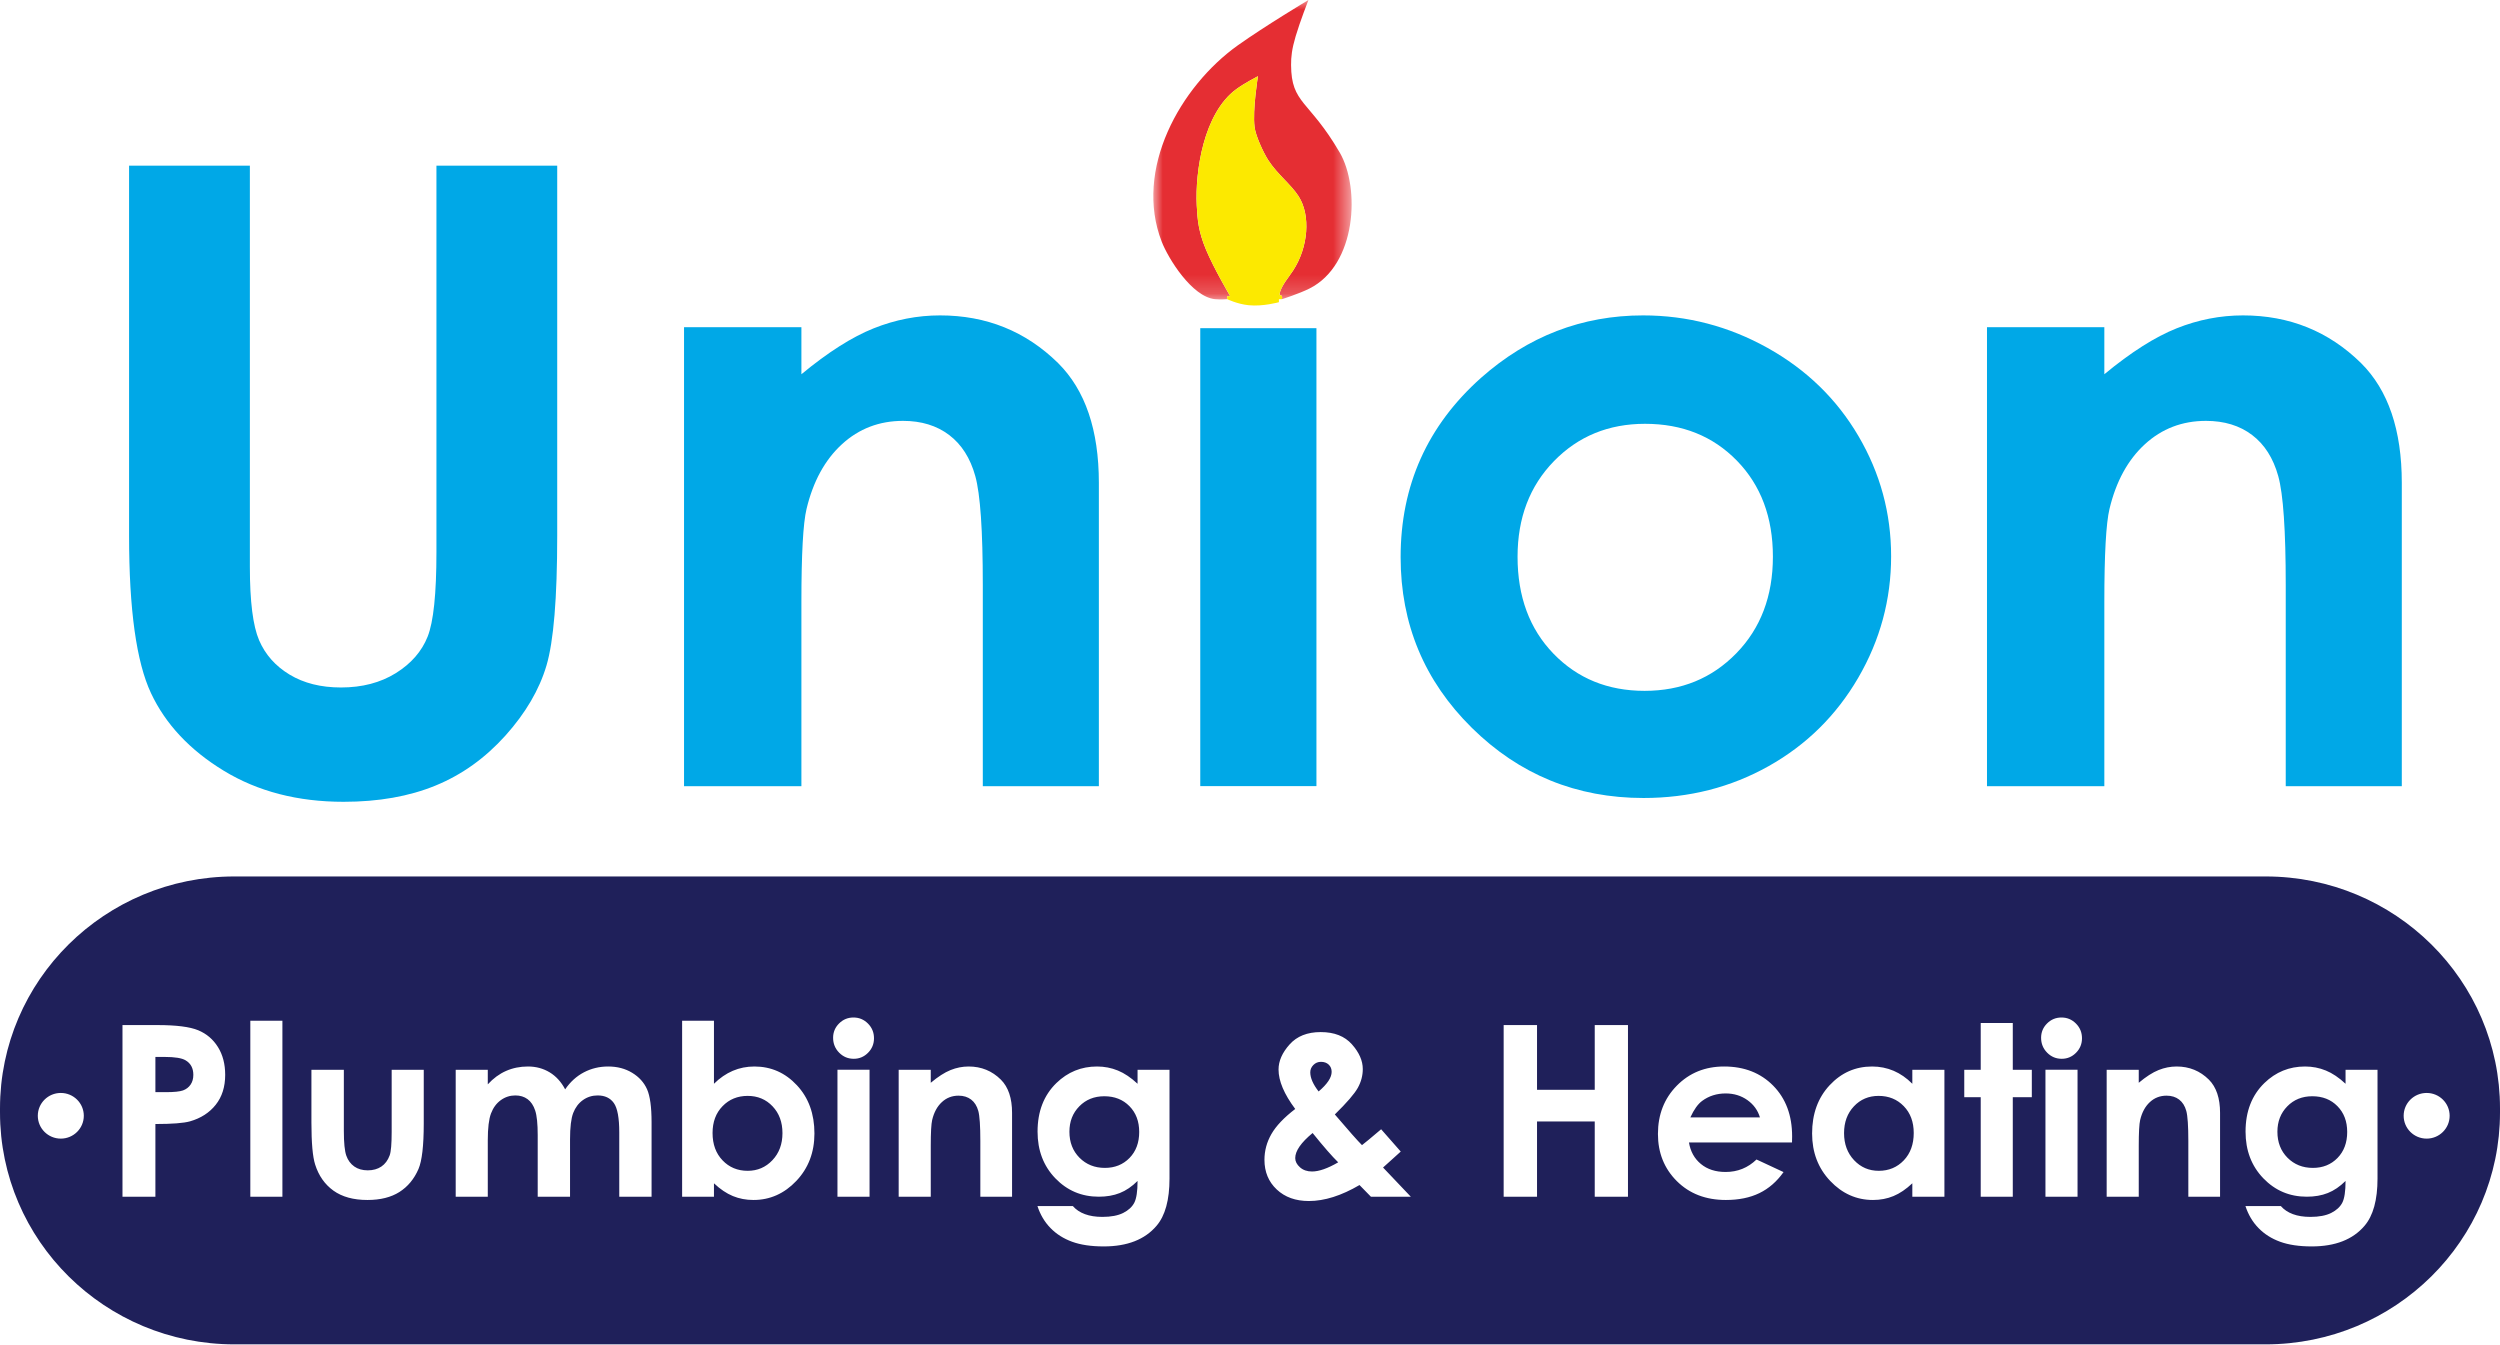
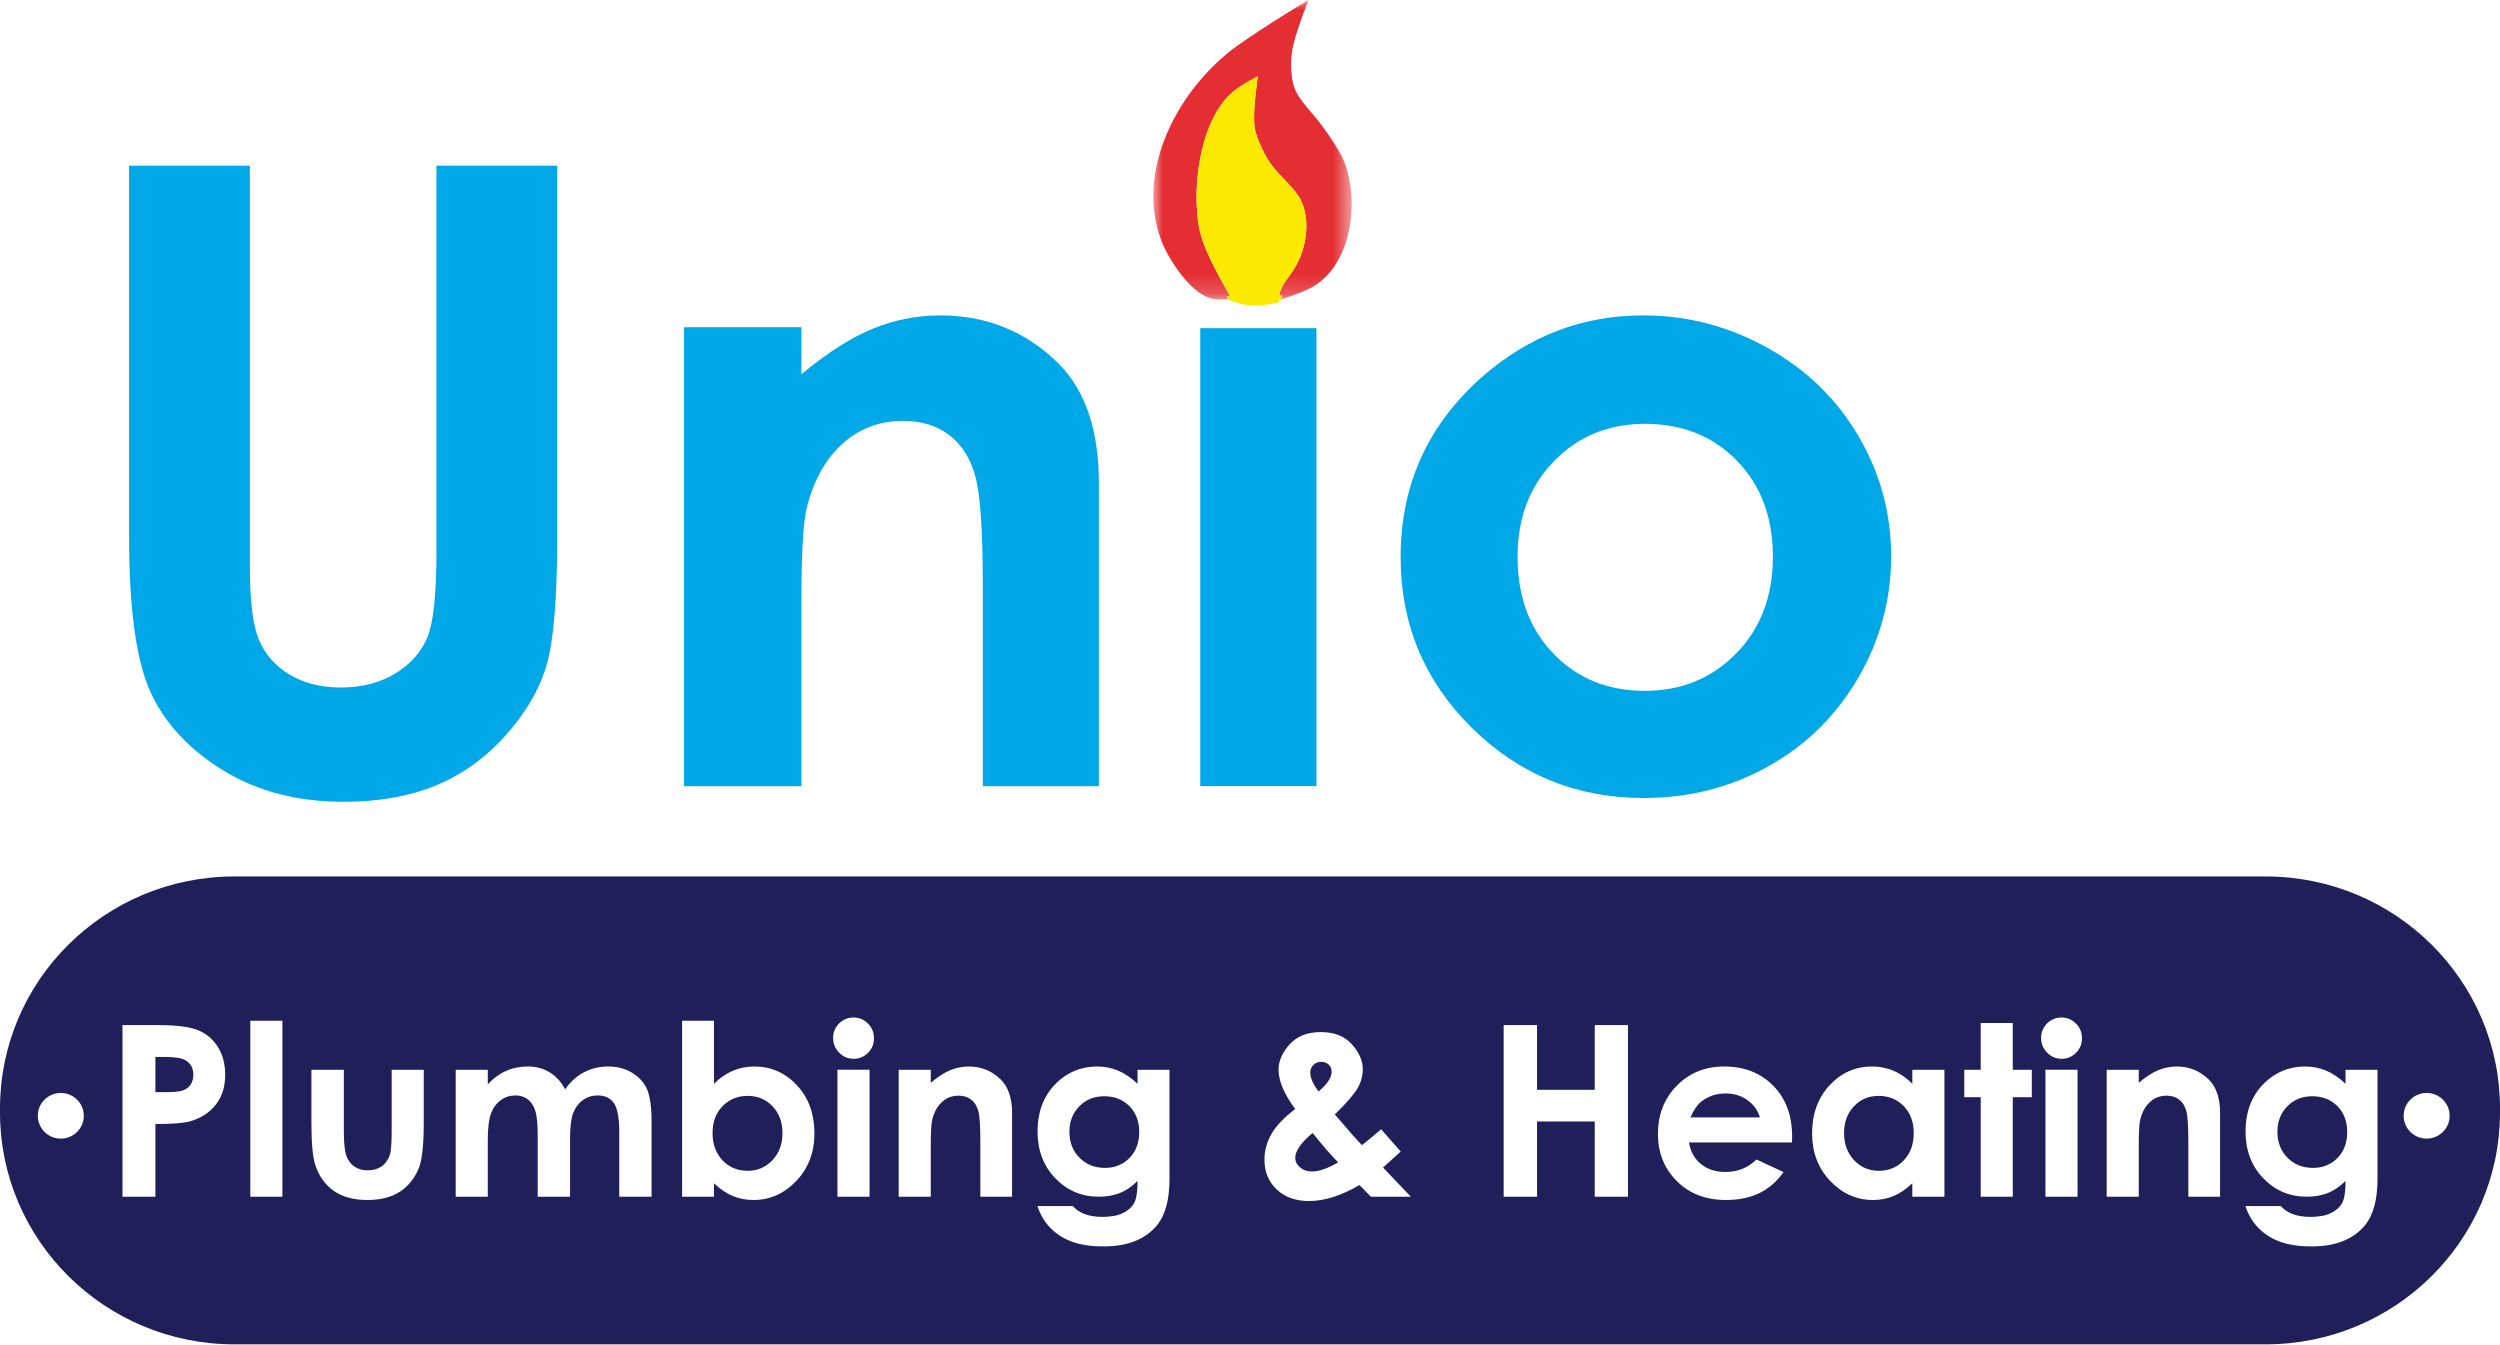
<svg xmlns="http://www.w3.org/2000/svg" xmlns:xlink="http://www.w3.org/1999/xlink" width="132px" height="71px" viewBox="0 0 132 71" version="1.1">
  <title>Black</title>
  <defs>
    <polygon id="path-1" points="0 0 10.471 0 10.471 15.809 0 15.809" />
    <polygon id="path-3" points="0 0 10.471 0 10.471 15.809 0 15.809" />
  </defs>
  <g id="🔶-Symbols" stroke="none" stroke-width="1" fill="none" fill-rule="evenodd">
    <g id="UI/Nav/Alert-Header-&amp;-Safe-Reg" transform="translate(-59, -44)">
      <g id="Navigation" transform="translate(0, 28)">
        <g id="Black" transform="translate(59, 16)">
          <g id="Plumbing-&amp;-Heating" transform="translate(0, 46.277)" fill="#1F205A">
            <path d="M119.625,0 C126.459,0 132,5.485 132,12.25 L132,12.454 C132,19.22 126.459,24.705 119.625,24.705 L12.375,24.705 C5.541,24.705 0,19.22 0,12.454 L0,12.25 C0,5.485 5.541,0 12.375,0 Z M57.923,10.034 C57.091,10.034 56.376,10.326 55.776,10.909 C55.114,11.554 54.783,12.408 54.783,13.472 C54.783,14.465 55.096,15.287 55.72,15.936 C56.345,16.585 57.11,16.909 58.016,16.909 C58.429,16.909 58.799,16.845 59.126,16.715 C59.453,16.586 59.765,16.373 60.063,16.077 C60.063,16.62 60.006,17.002 59.892,17.224 C59.779,17.445 59.583,17.626 59.306,17.766 C59.029,17.905 58.663,17.975 58.208,17.975 C57.852,17.975 57.544,17.927 57.284,17.83 C57.023,17.734 56.81,17.591 56.645,17.402 L54.777,17.402 C54.926,17.858 55.155,18.245 55.466,18.563 C55.776,18.882 56.156,19.123 56.607,19.287 C57.058,19.452 57.614,19.534 58.276,19.534 C59.517,19.534 60.446,19.172 61.062,18.449 C61.521,17.916 61.75,17.082 61.75,15.948 L61.75,10.207 L60.063,10.207 L60.063,10.946 C59.715,10.621 59.369,10.388 59.024,10.247 C58.678,10.105 58.311,10.034 57.923,10.034 Z M121.705,10.034 C120.873,10.034 120.158,10.326 119.558,10.909 C118.896,11.554 118.565,12.408 118.565,13.472 C118.565,14.465 118.878,15.287 119.502,15.936 C120.127,16.585 120.892,16.909 121.798,16.909 C122.211,16.909 122.582,16.845 122.908,16.715 C123.235,16.586 123.547,16.373 123.845,16.077 C123.845,16.62 123.788,17.002 123.674,17.224 C123.561,17.445 123.365,17.626 123.088,17.766 C122.811,17.905 122.445,17.975 121.99,17.975 C121.634,17.975 121.326,17.927 121.066,17.83 C120.805,17.734 120.592,17.591 120.427,17.402 L118.559,17.402 C118.708,17.858 118.938,18.245 119.248,18.563 C119.558,18.882 119.939,19.123 120.389,19.287 C120.84,19.452 121.397,19.534 122.058,19.534 C123.299,19.534 124.228,19.172 124.844,18.449 C125.303,17.916 125.533,17.082 125.533,15.948 L125.533,10.207 L123.845,10.207 L123.845,10.946 C123.498,10.621 123.151,10.388 122.806,10.247 C122.461,10.105 122.093,10.034 121.705,10.034 Z M69.734,8.217 C69.027,8.217 68.479,8.434 68.09,8.87 C67.701,9.305 67.507,9.746 67.507,10.194 C67.507,10.798 67.801,11.492 68.388,12.277 C67.794,12.732 67.375,13.174 67.13,13.601 C66.885,14.028 66.763,14.482 66.763,14.962 C66.763,15.599 66.979,16.121 67.411,16.527 C67.843,16.934 68.409,17.137 69.108,17.137 C69.931,17.137 70.822,16.856 71.782,16.293 L72.384,16.909 L74.49,16.909 L73.025,15.368 L73.489,14.95 L73.959,14.525 L72.924,13.348 C72.382,13.808 72.045,14.088 71.913,14.186 C71.697,13.973 71.22,13.433 70.479,12.566 C71.112,11.946 71.516,11.478 71.692,11.161 C71.867,10.845 71.955,10.515 71.955,10.17 C71.955,9.73 71.764,9.295 71.382,8.864 C70.999,8.432 70.45,8.217 69.734,8.217 Z M91.032,10.034 C90.031,10.034 89.199,10.372 88.535,11.047 C87.871,11.723 87.539,12.572 87.539,13.595 C87.539,14.593 87.872,15.423 88.538,16.087 C89.204,16.75 90.066,17.082 91.125,17.082 C91.808,17.082 92.397,16.962 92.893,16.721 C93.39,16.481 93.816,16.11 94.171,15.609 L92.744,14.944 C92.29,15.383 91.746,15.603 91.113,15.603 C90.583,15.603 90.148,15.463 89.807,15.181 C89.466,14.9 89.256,14.521 89.177,14.044 L94.618,14.044 L94.624,13.724 C94.624,12.615 94.291,11.723 93.625,11.047 C92.959,10.372 92.095,10.034 91.032,10.034 Z M37.697,7.619 L36.016,7.619 L36.016,16.909 L37.697,16.909 L37.697,16.201 C38.028,16.513 38.361,16.738 38.696,16.875 C39.031,17.013 39.393,17.082 39.782,17.082 C40.655,17.082 41.41,16.746 42.047,16.074 C42.683,15.403 43.002,14.568 43.002,13.57 C43.002,12.535 42.694,11.687 42.078,11.026 C41.461,10.365 40.713,10.034 39.832,10.034 C39.426,10.034 39.046,10.11 38.69,10.262 C38.335,10.414 38.004,10.642 37.697,10.946 L37.697,7.619 Z M98.846,10.034 C97.966,10.034 97.218,10.365 96.602,11.026 C95.987,11.687 95.679,12.535 95.679,13.57 C95.679,14.568 95.997,15.403 96.633,16.074 C97.269,16.746 98.023,17.082 98.895,17.082 C99.283,17.082 99.644,17.013 99.976,16.875 C100.309,16.738 100.64,16.513 100.971,16.201 L100.971,16.909 L102.665,16.909 L102.665,10.207 L100.971,10.207 L100.971,10.946 C100.669,10.642 100.341,10.414 99.986,10.262 C99.63,10.11 99.25,10.034 98.846,10.034 Z M18.155,10.207 L16.443,10.207 L16.443,12.997 C16.443,14.069 16.509,14.809 16.641,15.215 C16.827,15.802 17.149,16.26 17.606,16.589 C18.063,16.917 18.662,17.082 19.402,17.082 C20.084,17.082 20.647,16.941 21.09,16.66 C21.532,16.378 21.867,15.975 22.095,15.449 C22.281,15.018 22.374,14.217 22.374,13.047 L22.374,10.207 L20.68,10.207 L20.68,13.49 C20.68,14.123 20.645,14.535 20.574,14.728 C20.479,14.987 20.333,15.183 20.136,15.317 C19.939,15.45 19.699,15.517 19.418,15.517 C19.136,15.517 18.898,15.449 18.706,15.314 C18.513,15.178 18.373,14.988 18.286,14.744 C18.199,14.499 18.155,14.063 18.155,13.435 L18.155,10.207 Z M81.155,7.847 L79.393,7.847 L79.393,16.909 L81.155,16.909 L81.155,12.936 L84.202,12.936 L84.202,16.909 L85.957,16.909 L85.957,7.847 L84.202,7.847 L84.202,11.266 L81.155,11.266 L81.155,7.847 Z M51.145,10.034 C50.818,10.034 50.499,10.097 50.188,10.223 C49.876,10.348 49.528,10.572 49.144,10.894 L49.144,10.207 L47.45,10.207 L47.45,16.909 L49.144,16.909 L49.144,14.22 C49.144,13.523 49.169,13.069 49.218,12.86 C49.313,12.458 49.483,12.143 49.729,11.916 C49.974,11.688 50.268,11.574 50.611,11.574 C50.875,11.574 51.096,11.643 51.276,11.78 C51.456,11.918 51.581,12.118 51.654,12.38 C51.726,12.643 51.762,13.174 51.762,13.974 L51.762,16.909 L53.437,16.909 L53.437,12.48 C53.437,11.708 53.241,11.124 52.848,10.73 C52.382,10.266 51.814,10.034 51.145,10.034 Z M114.927,10.034 C114.601,10.034 114.282,10.097 113.97,10.223 C113.658,10.348 113.31,10.572 112.926,10.894 L112.926,10.207 L111.232,10.207 L111.232,16.909 L112.926,16.909 L112.926,14.22 C112.926,13.523 112.951,13.069 113,12.86 C113.095,12.458 113.266,12.143 113.511,11.916 C113.756,11.688 114.05,11.574 114.393,11.574 C114.657,11.574 114.879,11.643 115.058,11.78 C115.238,11.918 115.364,12.118 115.436,12.38 C115.508,12.643 115.544,13.174 115.544,13.974 L115.544,16.909 L117.219,16.909 L117.219,12.48 C117.219,11.708 117.023,11.124 116.631,10.73 C116.164,10.266 115.596,10.034 114.927,10.034 Z M109.694,10.206 L108,10.206 L108,16.909 L109.694,16.909 L109.694,10.206 Z M32.112,10.034 C31.649,10.034 31.221,10.137 30.83,10.342 C30.439,10.547 30.109,10.847 29.84,11.241 C29.633,10.847 29.36,10.547 29.021,10.342 C28.681,10.137 28.3,10.034 27.878,10.034 C27.46,10.034 27.074,10.112 26.72,10.268 C26.366,10.424 26.045,10.66 25.755,10.977 L25.755,10.207 L24.061,10.207 L24.061,16.909 L25.755,16.909 L25.755,13.927 C25.755,13.283 25.812,12.81 25.926,12.511 C26.04,12.211 26.212,11.978 26.442,11.811 C26.672,11.645 26.928,11.562 27.21,11.562 C27.463,11.562 27.679,11.628 27.857,11.759 C28.035,11.89 28.169,12.091 28.258,12.36 C28.347,12.629 28.391,13.063 28.391,13.663 L28.391,16.909 L30.098,16.909 L30.098,13.884 C30.098,13.244 30.154,12.779 30.265,12.489 C30.377,12.2 30.547,11.973 30.777,11.808 C31.007,11.644 31.266,11.562 31.556,11.562 C31.936,11.562 32.222,11.696 32.412,11.965 C32.602,12.234 32.697,12.749 32.697,13.509 L32.697,16.909 L34.403,16.909 L34.403,12.979 C34.403,12.174 34.323,11.593 34.164,11.235 C34.005,10.878 33.743,10.588 33.379,10.367 C33.014,10.145 32.592,10.034 32.112,10.034 Z M45.912,10.206 L44.218,10.206 L44.218,16.909 L45.912,16.909 L45.912,10.206 Z M14.911,7.619 L13.217,7.619 L13.217,16.909 L14.911,16.909 L14.911,7.619 Z M8.31,7.847 L6.467,7.847 L6.467,16.909 L8.205,16.909 L8.205,13.071 C9.09,13.071 9.7,13.024 10.035,12.929 C10.606,12.765 11.057,12.474 11.39,12.055 C11.723,11.636 11.89,11.11 11.89,10.477 C11.89,9.907 11.763,9.417 11.508,9.008 C11.254,8.6 10.906,8.304 10.466,8.121 C10.026,7.938 9.307,7.847 8.31,7.847 Z M106.275,7.736 L104.582,7.736 L104.582,10.207 L103.713,10.207 L103.713,11.654 L104.582,11.654 L104.582,16.909 L106.275,16.909 L106.275,11.654 L107.28,11.654 L107.28,10.207 L106.275,10.207 L106.275,7.736 Z M69.306,13.546 C69.887,14.267 70.337,14.783 70.657,15.094 C70.103,15.417 69.642,15.578 69.274,15.578 C69.018,15.578 68.806,15.505 68.639,15.357 C68.472,15.209 68.388,15.047 68.388,14.87 C68.388,14.492 68.694,14.051 69.306,13.546 Z M99.19,11.586 C99.726,11.586 100.169,11.767 100.52,12.129 C100.87,12.49 101.045,12.962 101.045,13.546 C101.045,14.141 100.87,14.623 100.52,14.99 C100.169,15.358 99.728,15.542 99.197,15.542 C98.681,15.542 98.247,15.355 97.895,14.981 C97.543,14.607 97.366,14.131 97.366,13.552 C97.366,12.977 97.54,12.505 97.886,12.138 C98.232,11.77 98.667,11.586 99.19,11.586 Z M39.478,11.586 C40.007,11.586 40.446,11.77 40.793,12.138 C41.141,12.505 41.314,12.977 41.314,13.552 C41.314,14.131 41.138,14.607 40.784,14.981 C40.431,15.355 39.995,15.542 39.478,15.542 C38.945,15.542 38.502,15.358 38.151,14.99 C37.799,14.623 37.623,14.141 37.623,13.546 C37.623,12.962 37.799,12.49 38.151,12.129 C38.502,11.767 38.945,11.586 39.478,11.586 Z M122.089,11.605 C122.631,11.605 123.074,11.779 123.417,12.129 C123.76,12.478 123.932,12.931 123.932,13.49 C123.932,14.057 123.761,14.515 123.42,14.864 C123.079,15.213 122.646,15.388 122.12,15.388 C121.583,15.388 121.136,15.209 120.78,14.852 C120.425,14.494 120.247,14.036 120.247,13.478 C120.247,12.94 120.421,12.493 120.768,12.138 C121.115,11.783 121.556,11.605 122.089,11.605 Z M58.307,11.605 C58.849,11.605 59.291,11.779 59.635,12.129 C59.978,12.478 60.15,12.931 60.15,13.49 C60.15,14.057 59.979,14.515 59.638,14.864 C59.297,15.213 58.863,15.388 58.338,15.388 C57.801,15.388 57.354,15.209 56.998,14.852 C56.643,14.494 56.465,14.036 56.465,13.478 C56.465,12.94 56.638,12.493 56.986,12.138 C57.333,11.783 57.774,11.605 58.307,11.605 Z M128.127,11.431 C127.456,11.431 126.913,11.97 126.913,12.636 C126.913,13.302 127.456,13.842 128.127,13.842 C128.798,13.842 129.341,13.302 129.341,12.636 C129.341,11.97 128.798,11.431 128.127,11.431 Z M3.21,11.431 C2.54,11.431 1.996,11.97 1.996,12.636 C1.996,13.302 2.54,13.842 3.21,13.842 C3.881,13.842 4.425,13.302 4.425,12.636 C4.425,11.97 3.881,11.431 3.21,11.431 Z M91.116,11.457 C91.551,11.457 91.933,11.574 92.263,11.808 C92.592,12.042 92.813,12.346 92.924,12.72 L89.252,12.72 C89.442,12.305 89.649,12.016 89.873,11.851 C90.229,11.589 90.644,11.457 91.116,11.457 Z M8.695,9.529 C9.232,9.529 9.6,9.589 9.799,9.708 C10.072,9.869 10.208,10.124 10.208,10.475 C10.208,10.676 10.16,10.848 10.063,10.991 C9.965,11.133 9.832,11.235 9.663,11.297 C9.493,11.358 9.191,11.389 8.757,11.389 L8.205,11.389 L8.205,9.529 Z M69.747,9.788 C69.916,9.788 70.053,9.837 70.156,9.935 C70.26,10.034 70.311,10.161 70.311,10.317 C70.311,10.617 70.082,10.962 69.623,11.352 C69.329,10.974 69.182,10.638 69.182,10.342 C69.182,10.194 69.237,10.065 69.347,9.954 C69.456,9.843 69.59,9.788 69.747,9.788 Z M45.065,7.447 C44.768,7.447 44.514,7.551 44.304,7.761 C44.093,7.97 43.988,8.223 43.988,8.519 C43.988,8.826 44.095,9.088 44.307,9.304 C44.519,9.52 44.776,9.627 45.077,9.627 C45.37,9.627 45.622,9.522 45.832,9.31 C46.042,9.099 46.147,8.843 46.147,8.543 C46.147,8.239 46.041,7.98 45.829,7.767 C45.616,7.553 45.362,7.447 45.065,7.447 Z M108.847,7.447 C108.55,7.447 108.296,7.551 108.086,7.761 C107.876,7.97 107.77,8.223 107.77,8.519 C107.77,8.826 107.877,9.088 108.089,9.304 C108.301,9.52 108.558,9.627 108.859,9.627 C109.152,9.627 109.404,9.522 109.614,9.31 C109.824,9.099 109.929,8.843 109.929,8.543 C109.929,8.239 109.823,7.98 109.611,7.767 C109.398,7.553 109.144,7.447 108.847,7.447 Z" />
          </g>
          <g id="Union" transform="translate(6.815, 8.746)" fill="#00A8E7">
            <path d="M0,0 L6.378,0 L6.378,21.188 C6.378,23.012 6.541,24.303 6.866,25.06 C7.191,25.817 7.728,26.421 8.477,26.874 C9.226,27.326 10.131,27.553 11.19,27.553 C12.309,27.553 13.274,27.3 14.084,26.796 C14.893,26.292 15.453,25.65 15.763,24.871 C16.074,24.092 16.229,22.604 16.229,20.409 L16.229,0 L22.606,0 L22.606,19.534 C22.606,22.831 22.417,25.117 22.039,26.394 C21.661,27.671 20.938,28.904 19.872,30.092 C18.805,31.28 17.575,32.16 16.183,32.731 C14.791,33.303 13.172,33.589 11.326,33.589 C8.905,33.589 6.798,33.043 5.005,31.952 C3.212,30.86 1.929,29.494 1.158,27.853 C0.386,26.212 0,23.439 0,19.534 L0,0 Z" id="Fill-28" />
            <path d="M29.302,8.531 L35.499,8.531 L35.499,11.014 C36.904,9.852 38.177,9.044 39.317,8.589 C40.458,8.134 41.625,7.907 42.819,7.907 C45.267,7.907 47.344,8.746 49.052,10.424 C50.487,11.85 51.205,13.958 51.205,16.75 L51.205,32.765 L45.077,32.765 L45.077,22.152 C45.077,19.26 44.945,17.339 44.68,16.39 C44.416,15.441 43.956,14.718 43.299,14.221 C42.642,13.724 41.831,13.476 40.865,13.476 C39.612,13.476 38.537,13.887 37.639,14.71 C36.74,15.534 36.118,16.672 35.77,18.126 C35.589,18.882 35.499,20.521 35.499,23.042 L35.499,32.765 L29.302,32.765 L29.302,8.531 Z" id="Fill-30" />
            <polygon id="Fill-36" points="56.559 32.761 62.693 32.761 62.693 8.582 56.559 8.582" />
            <path d="M80.042,13.631 C78.117,13.631 76.514,14.288 75.233,15.603 C73.953,16.917 73.312,18.599 73.312,20.648 C73.312,22.756 73.945,24.464 75.211,25.771 C76.476,27.077 78.079,27.731 80.019,27.731 C81.959,27.731 83.574,27.07 84.862,25.748 C86.15,24.427 86.794,22.727 86.794,20.648 C86.794,18.569 86.162,16.88 84.896,15.58 C83.63,14.281 82.012,13.631 80.042,13.631 M79.94,7.907 C82.27,7.907 84.46,8.479 86.511,9.622 C88.561,10.766 90.161,12.317 91.311,14.278 C92.461,16.238 93.036,18.353 93.036,20.625 C93.036,22.912 92.457,25.05 91.3,27.04 C90.142,29.03 88.565,30.585 86.567,31.707 C84.57,32.828 82.368,33.388 79.962,33.388 C76.422,33.388 73.399,32.152 70.895,29.68 C68.391,27.207 67.138,24.204 67.138,20.67 C67.138,16.883 68.553,13.728 71.383,11.204 C73.865,9.006 76.717,7.907 79.94,7.907" id="Fill-32" />
-             <path d="M98.098,8.531 L104.294,8.531 L104.294,11.014 C105.699,9.852 106.972,9.044 108.113,8.589 C109.253,8.134 110.421,7.907 111.615,7.907 C114.062,7.907 116.14,8.746 117.847,10.424 C119.283,11.85 120,13.958 120,16.75 L120,32.765 L113.872,32.765 L113.872,22.152 C113.872,19.26 113.74,17.339 113.476,16.39 C113.212,15.441 112.751,14.718 112.095,14.221 C111.438,13.724 110.627,13.476 109.66,13.476 C108.408,13.476 107.332,13.887 106.434,14.71 C105.536,15.534 104.913,16.672 104.566,18.126 C104.385,18.882 104.294,20.521 104.294,23.042 L104.294,32.765 L98.098,32.765 L98.098,8.531 Z" id="Fill-34" />
          </g>
          <g id="Flame" transform="translate(60.895, 0)">
            <g id="Group-41">
              <mask id="mask-2" fill="white">
                <use xlink:href="#path-1" />
              </mask>
              <g id="Clip-40" />
              <path d="M3.9,15.796 L3.9,15.637 L4.06,15.637 C4.06,15.637 3.21,14.208 2.775,13.164 C2.385,12.226 2.33,11.597 2.293,10.85 C2.205,9.043 2.654,5.974 4.382,4.708 C4.827,4.382 5.526,4.023 5.526,4.023 C5.526,4.023 5.234,5.794 5.346,6.705 C5.401,7.161 5.792,8.024 6.069,8.457 C6.541,9.195 7.275,9.741 7.676,10.372 C8.314,11.376 8.188,13.05 7.377,14.29 C7.136,14.658 6.828,14.999 6.694,15.405 C6.669,15.481 6.651,15.559 6.686,15.583 C6.713,15.601 6.773,15.587 6.792,15.637 C6.81,15.686 6.792,15.796 6.792,15.796 C6.792,15.796 7.677,15.518 8.238,15.238 C10.742,13.989 10.925,9.914 9.845,8.058 C8.216,5.26 7.286,5.498 7.274,3.431 C7.271,3.005 7.315,2.591 7.515,1.916 C7.747,1.133 8.19,-9.1025641e-05 8.19,-9.1025641e-05 C8.19,-9.1025641e-05 5.866,1.393 4.462,2.394 C1.424,4.56 -1.042,8.949 0.445,12.765 C0.786,13.639 2.035,15.675 3.257,15.796 C3.557,15.826 3.9,15.796 3.9,15.796" id="Fill-39" fill="#E52E33" mask="url(#mask-2)" />
            </g>
            <g id="Group-44">
              <mask id="mask-4" fill="white">
                <use xlink:href="#path-3" />
              </mask>
              <g id="Clip-43" />
              <path d="M3.9,15.796 L3.9,15.637 L4.06,15.637 C4.06,15.637 3.21,14.208 2.775,13.164 C2.385,12.226 2.33,11.597 2.293,10.85 C2.205,9.043 2.654,5.974 4.382,4.708 C4.827,4.382 5.526,4.023 5.526,4.023 C5.526,4.023 5.234,5.794 5.346,6.705 C5.401,7.161 5.792,8.024 6.069,8.457 C6.541,9.195 7.275,9.741 7.676,10.372 C8.314,11.376 8.188,13.05 7.377,14.29 C7.136,14.658 6.828,14.999 6.694,15.405 C6.669,15.481 6.651,15.559 6.686,15.583 C6.713,15.601 6.773,15.587 6.792,15.637 C6.81,15.686 6.792,15.796 6.792,15.796 C6.792,15.796 7.677,15.518 8.238,15.238 C10.742,13.989 10.925,9.914 9.845,8.058 C8.216,5.26 7.286,5.498 7.274,3.431 C7.271,3.005 7.315,2.591 7.515,1.916 C7.747,1.133 8.19,-9.1025641e-05 8.19,-9.1025641e-05 C8.19,-9.1025641e-05 5.866,1.393 4.462,2.394 C1.424,4.56 -1.042,8.949 0.445,12.765 C0.786,13.639 2.035,15.675 3.257,15.796 C3.557,15.826 3.9,15.796 3.9,15.796 Z" id="Stroke-42" mask="url(#mask-4)" />
            </g>
            <path d="M3.9,15.796 C3.9,15.796 4.435,16.053 5.025,16.115 C5.783,16.196 6.631,15.956 6.631,15.956 L6.631,15.796 L6.792,15.796 C6.792,15.796 6.81,15.686 6.792,15.637 C6.773,15.587 6.713,15.601 6.686,15.583 C6.651,15.559 6.669,15.481 6.694,15.405 C6.828,14.999 7.136,14.658 7.377,14.29 C8.188,13.05 8.314,11.376 7.676,10.372 C7.275,9.741 6.541,9.195 6.069,8.457 C5.792,8.024 5.401,7.161 5.346,6.705 C5.234,5.794 5.526,4.023 5.526,4.023 C5.526,4.023 4.827,4.382 4.382,4.708 C2.654,5.974 2.205,9.043 2.293,10.85 C2.33,11.597 2.385,12.226 2.775,13.164 C3.21,14.208 4.06,15.637 4.06,15.637 L3.9,15.637 L3.9,15.796 Z" id="Fill-45" fill="#FCE900" />
            <path d="M3.9,15.796 C3.9,15.796 4.435,16.053 5.025,16.115 C5.783,16.196 6.631,15.956 6.631,15.956 L6.631,15.796 L6.792,15.796 C6.792,15.796 6.81,15.686 6.792,15.637 C6.773,15.587 6.713,15.601 6.686,15.583 C6.651,15.559 6.669,15.481 6.694,15.405 C6.828,14.999 7.136,14.658 7.377,14.29 C8.188,13.05 8.314,11.376 7.676,10.372 C7.275,9.741 6.541,9.195 6.069,8.457 C5.792,8.024 5.401,7.161 5.346,6.705 C5.234,5.794 5.526,4.023 5.526,4.023 C5.526,4.023 4.827,4.382 4.382,4.708 C2.654,5.974 2.205,9.043 2.293,10.85 C2.33,11.597 2.385,12.226 2.775,13.164 C3.21,14.208 4.06,15.637 4.06,15.637 L3.9,15.637 L3.9,15.796 Z" id="Stroke-47" />
          </g>
        </g>
      </g>
    </g>
  </g>
</svg>